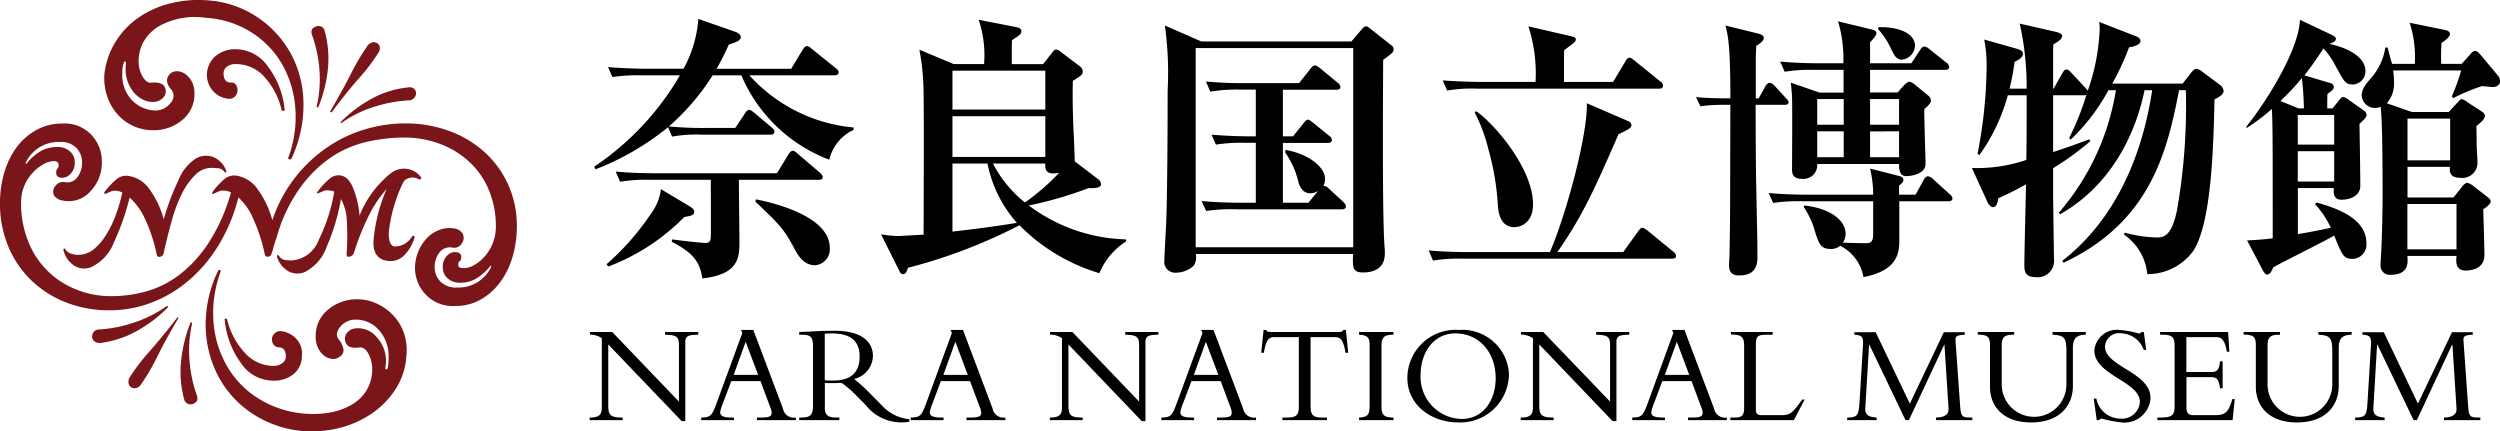
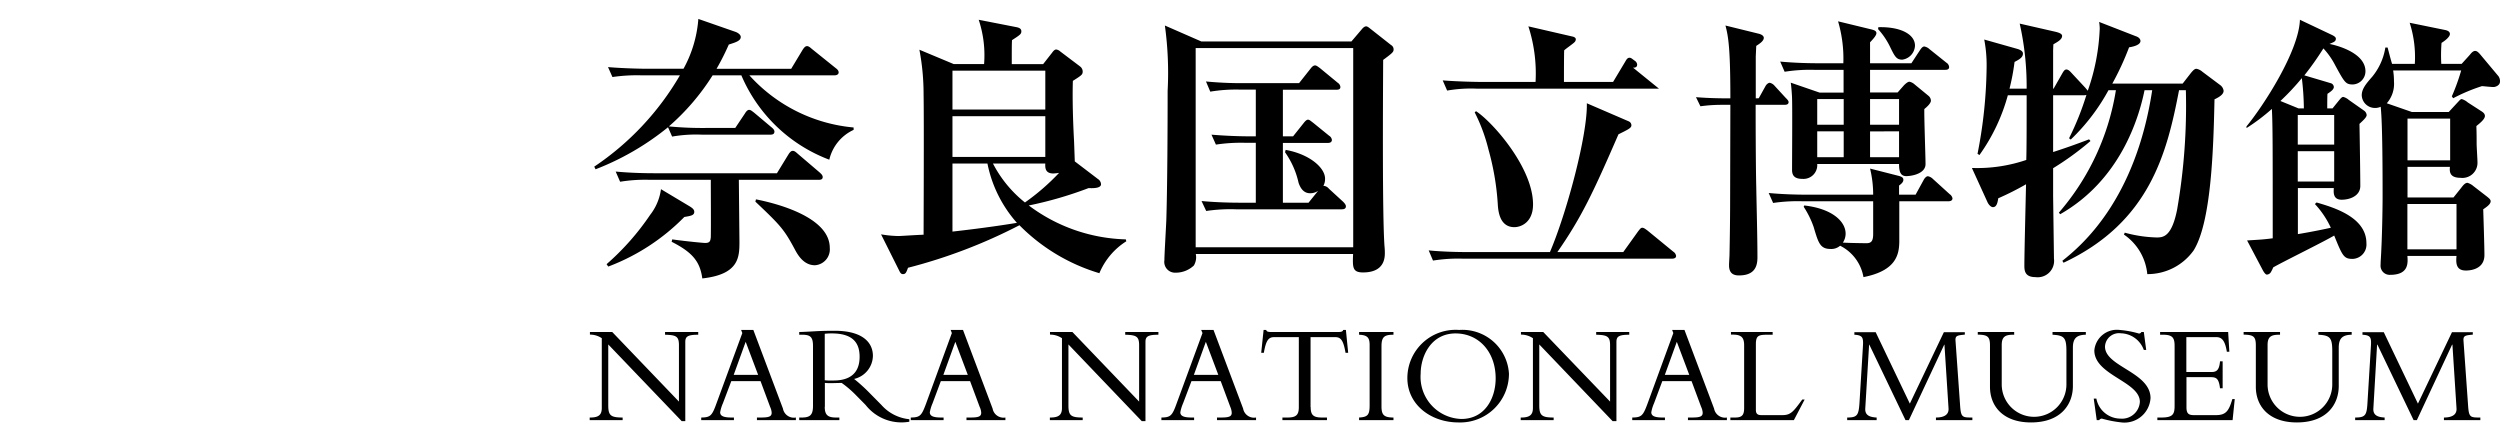
<svg xmlns="http://www.w3.org/2000/svg" width="208.67" height="36" viewBox="0 0 208.67 36">
-   <path d="M28.44 10.26q-.05-.03 0-.08a11.38 11.38 0 012.6-1.95 7.8 7.8 0 013.02-.93.57.57 0 01.49.1.46.46 0 01.18.36.68.68 0 01-.15.41.6.6 0 01-.52.21 11.37 11.37 0 00-2.68.49 9.76 9.76 0 00-2.83 1.36.09.09 0 01-.1.03zm-.84-.9c-.05-.03-.06-.07-.02-.1.69-1.17 1.26-2.21 1.72-3.12a18.88 18.88 0 011.32-2.24.76.76 0 01.44-.36.56.56 0 01.4.05.48.48 0 01.24.33.72.72 0 01-.15.54 16.4 16.4 0 01-1.6 2.09q-.98 1.1-2.22 2.76c-.03.07-.07.08-.13.05zm-1.11-.39c.04.02.07 0 .1-.08a11.36 11.36 0 00.78-3.14 8.76 8.76 0 00-.26-3.14.53.53 0 00-.75-.39c-.36.12-.45.39-.28.8a10.99 10.99 0 01.57 2.66 9.96 9.96 0 01-.21 3.16c0 .07.02.11.05.13zm8.64 5.96a.14.14 0 01-.18.03 1 1 0 00-.93-.05.6.6 0 00-.33.26l-.18.36a12.94 12.94 0 00-1.06 3.84c-.02.8.17 1.2.54 1.2a1.65 1.65 0 001.39-.82c.07-.07.13-.08.18-.05.05.04.06.09.03.16a3.47 3.47 0 01-.88 1.48 1.6 1.6 0 01-1.07.45q-1.5 0-1.47-1.61a13.6 13.6 0 011.1-4.4 9.56 9.56 0 00-1.46 2.17 19.73 19.73 0 00-1.26 3.14.5.5 0 01-.37.33c-.17.04-.25-.01-.25-.17a22.42 22.42 0 00.02-2.79 4.07 4.07 0 00-.49-1.85 17.23 17.23 0 01-1.19 3.98 3.73 3.73 0 01-1.86 2.13 1.58 1.58 0 01-1.34-.08 2.07 2.07 0 01-.93-1.16c-.03-.08-.03-.14 0-.17.04-.04.09-.02.16.06a.64.64 0 00.46.32 3.41 3.41 0 00.57.05 2.6 2.6 0 002.27-1.71 14.4 14.4 0 001.3-4.04 1.7 1.7 0 00-.53-.1.89.89 0 00-.36.05 4.8 4.8 0 01-.36.15q-.15.1-.18.03c-.01-.05.01-.11.08-.18a6.39 6.39 0 011.03-1.08 1.12 1.12 0 01.93-.2c.41.1.75.47 1 1.13a7.73 7.73 0 01.5 2.21 8.52 8.52 0 012.6-3.53 1.77 1.77 0 012.5.28c.06.07.07.13.02.18zM24.56 31.18a1.97 1.97 0 00.64-1.52 1.74 1.74 0 00-.46-1.37 2.05 2.05 0 00-1.19-.64.7.7 0 00-.61.16.73.73 0 00-.24.43.78.78 0 00.1.47.58.58 0 00.44.28q.62 0 .62.77a.68.68 0 01-.28.54 1.23 1.23 0 01-.8.24 3.23 3.23 0 01-2.22-.96 6.28 6.28 0 01-1.6-2.9.12.12 0 00-.15-.08c-.07.01-.08.06-.05.12a7.2 7.2 0 001.37 3.61 3.23 3.23 0 002.6 1.44 2.61 2.61 0 001.83-.59zM17.96 4.7a2.13 2.13 0 00-.69 1.52 2 2 0 00.49 1.35 1.91 1.91 0 001.21.66.7.7 0 00.62-.15.75.75 0 00.23-.46.8.8 0 00-.1-.5.45.45 0 00-.44-.23c-.41 0-.62-.25-.62-.77a.7.7 0 01.26-.54 1.2 1.2 0 01.82-.23 3.17 3.17 0 012.2.93 6.2 6.2 0 011.56 2.88.16.16 0 00.16.1.1.1 0 00.1-.1 7.07 7.07 0 00-1.39-3.6 3.3 3.3 0 00-2.63-1.45 2.53 2.53 0 00-1.78.6zm12.72 27.73a3.45 3.45 0 00.39-1.62 2.82 2.82 0 00-.34-1.32c-.2-.36-.45-.52-.72-.49-.69.1-1.08-.07-1.19-.51a.78.78 0 01.16-.72 1 1 0 01.67-.36 2.02 2.02 0 011.8.74 2.9 2.9 0 01.73 2.45c-.04.14-.02.21.05.23s.12-.04.15-.18a4.14 4.14 0 00.05-.77 3.23 3.23 0 00-.82-2.35 2.53 2.53 0 00-1.86-.85 1.65 1.65 0 00-1.37.62q-.48.62-.07 1.08a1.72 1.72 0 01.36.78.63.63 0 01-.31.61.85.85 0 01-.62.19 1.25 1.25 0 01-.67-.26 1.81 1.81 0 01-.52-.65 2.05 2.05 0 01-.2-.92 2.8 2.8 0 011.05-2.3 3.73 3.73 0 012.4-.85 3.84 3.84 0 011.65.36 4.5 4.5 0 011.37.98 4.05 4.05 0 01.9 1.5 4.36 4.36 0 01.2 1.9 5.74 5.74 0 01-.84 2.66 7.12 7.12 0 01-1.94 2.06 8.3 8.3 0 01-2.73 1.26 9.5 9.5 0 01-3.3.26 9.02 9.02 0 01-4.05-1.44 8.5 8.5 0 01-2.79-3.02 9.27 9.27 0 01-1.1-4.12 10.27 10.27 0 011.03-4.77.12.12 0 01.15-.07c.07.01.09.07.05.18a9.9 9.9 0 00-.57 4.27A8.68 8.68 0 0019 30.65a7.74 7.74 0 002.6 2.63 8.55 8.55 0 003.77 1.24 7.76 7.76 0 002-.06 5.52 5.52 0 001.76-.56 3.48 3.48 0 001.55-1.47zm-14.7-5.53c-.03-.01-.06.01-.1.08a12.1 12.1 0 00-.77 3.2 8.84 8.84 0 00.26 3.14.54.54 0 00.74.39c.36-.13.46-.4.29-.8a11.13 11.13 0 01-.57-2.68 10.12 10.12 0 01.2-3.2c0-.07-.01-.1-.05-.13zm-1.13-.4c.04 0 .04.05 0 .12q-1.03 1.75-1.72 3.14a17.56 17.56 0 01-1.32 2.27.77.77 0 01-.44.36.57.57 0 01-.4-.05.49.49 0 01-.24-.36.75.75 0 01.15-.57 16.65 16.65 0 011.6-2.08q.98-1.11 2.27-2.76c.03-.07.07-.1.1-.08zm-2.9-22.97a3.48 3.48 0 00-.38 1.62 2.5 2.5 0 00.36 1.29q.34.52.7.46 1.03-.1 1.18.52a.75.75 0 01-.18.72 1.1 1.1 0 01-.7.36 1.76 1.76 0 01-.92-.15 2.43 2.43 0 01-.83-.62 2.98 2.98 0 01-.56-1.03 3.07 3.07 0 01-.1-1.4c0-.1-.03-.16-.08-.17-.05-.02-.1.04-.13.18a2.2 2.2 0 00-.1.77 3.04 3.04 0 00.82 2.3 2.81 2.81 0 001.85.84 1.58 1.58 0 001.35-.62.83.83 0 00.1-1.08q-.72-.82-.1-1.39a.84.84 0 01.62-.18 1.24 1.24 0 01.66.26 1.78 1.78 0 01.52.64 2.03 2.03 0 01.2.93 2.76 2.76 0 01-1.02 2.24 3.69 3.69 0 01-2.43.85 3.98 3.98 0 01-1.6-.33 3.94 3.94 0 01-1.34-.96 4.36 4.36 0 01-.87-1.47 4.8 4.8 0 01-.26-1.88 6.45 6.45 0 01.88-2.65 6.81 6.81 0 011.9-2.06A7.93 7.93 0 0114.23.28a9.64 9.64 0 013.24-.24 8.42 8.42 0 014.02 1.4 8.67 8.67 0 012.76 2.99 8.89 8.89 0 011.08 4.1 10.6 10.6 0 01-1 4.71.16.16 0 01-.2.05.1.1 0 01-.06-.15 9.78 9.78 0 00.57-4.25 8.71 8.71 0 00-1.14-3.61 7.71 7.71 0 00-2.55-2.6 7.97 7.97 0 00-3.74-1.19 6.19 6.19 0 00-3.7.57 3.5 3.5 0 00-1.55 1.47zm2.08 22.06c.03.03.01.07-.05.1a11.34 11.34 0 01-2.6 1.96 8.5 8.5 0 01-3.02.98.73.73 0 01-.49-.15.46.46 0 01-.18-.37.64.64 0 01.15-.43.58.58 0 01.47-.18 11.09 11.09 0 002.7-.52 10.24 10.24 0 002.86-1.4c.07-.03.12-.03.16 0zm4.83-11.22c-.03.04-.08.02-.15-.05a.72.72 0 00-.52-.28l-.56-.03a1.9 1.9 0 00-1.34.6 5.55 5.55 0 00-1.11 1.57 12.43 12.43 0 00-.85 2.26q-.36 1.3-.67 2.68a.36.36 0 01-.28.31c-.16.04-.25-.01-.29-.15a13.48 13.48 0 00-1-3.04 5.48 5.48 0 00-1.27-1.75 19.78 19.78 0 01-1.31 3.73 3.74 3.74 0 01-1.93 2.09 1.54 1.54 0 01-1.37-.13 2.08 2.08 0 01-.9-1.26c-.04-.07-.03-.12.02-.16.05-.03.1-.01.13.05a.84.84 0 00.47.36 1.77 1.77 0 00.57.1 2.05 2.05 0 001.28-.43 4.56 4.56 0 001.03-1.16A8.86 8.86 0 009.64 18a13.28 13.28 0 00.57-1.93 1.32 1.32 0 00-.57-.15.86.86 0 00-.36.05 6.6 6.6 0 01-.36.16c-.1.06-.17.07-.2.02-.04-.05-.03-.11.04-.18A6.5 6.5 0 019.8 14.9a1.3 1.3 0 011.03-.2 2.6 2.6 0 011.65 1.1 7.78 7.78 0 011.19 2.5 19.75 19.75 0 011.23-3.27 3.75 3.75 0 011.5-1.83 1.72 1.72 0 011.44-.08 2 2 0 011.03 1.1c.04.08.04.13 0 .16zM37.68 11a8.87 8.87 0 012.96 1.88 8.18 8.18 0 011.86 2.72 8.34 8.34 0 01.64 3.24 8.98 8.98 0 01-.36 2.6 6.7 6.7 0 01-1.03 2.11A5.19 5.19 0 0140.13 25a4.26 4.26 0 01-2.14.54 3.1 3.1 0 01-2.5-1 3.22 3.22 0 01-.85-2.12 3.64 3.64 0 01.28-1.44 3.53 3.53 0 01.75-1.14 2.78 2.78 0 011.06-.67 2.42 2.42 0 011.2-.1.97.97 0 01.65.38.69.69 0 01.1.57.99.99 0 01-.3.49.69.69 0 01-.6.16 1.1 1.1 0 00-1.1.4 2 2 0 00-.4 1.24 1.7 1.7 0 00.47 1.18 1.85 1.85 0 001.44.51 3 3 0 002.79-1.69c.03-.06.03-.1 0-.12-.04-.02-.07 0-.1.07a4.39 4.39 0 01-1.2 1.03 2.64 2.64 0 01-1.28.31 1.5 1.5 0 01-1.03-.36 1.18 1.18 0 01-.41-.93 1.27 1.27 0 01.33-.94.95.95 0 01.65-.33q.56 0 .56.41c0 .18-.04.29-.12.34-.09.05-.13.16-.13.33 0 .18.15.26.46.26a1.8 1.8 0 00.88-.26 3.42 3.42 0 00.87-.72 3.78 3.78 0 00.67-1.1 3.84 3.84 0 00.26-1.43 7.86 7.86 0 00-.52-2.84 6.68 6.68 0 00-1.52-2.35 7.35 7.35 0 00-2.45-1.6 8.43 8.43 0 00-3.24-.6 14.5 14.5 0 00-2.87.32 9.01 9.01 0 00-2.96 1.2 10.45 10.45 0 00-2.7 2.56 13.1 13.1 0 00-2.04 4.27 7.95 7.95 0 00-.26.8 3.25 3.25 0 01-.15.49.35.35 0 01-.26.3.25.25 0 01-.31-.15 14.13 14.13 0 00-.98-3.03 5.18 5.18 0 00-1.23-1.76A14.19 14.19 0 0118 20.85a11.93 11.93 0 01-2.68 2.91 10.54 10.54 0 01-3.04 1.63 9.8 9.8 0 01-3.06.51 9.86 9.86 0 01-3.87-.72 8.82 8.82 0 01-2.89-1.93 8.46 8.46 0 01-1.83-2.83A9.18 9.18 0 010 17a8.97 8.97 0 01.36-2.6 6.68 6.68 0 011.03-2.11 5.12 5.12 0 011.65-1.44 4.4 4.4 0 012.16-.54 3.08 3.08 0 012.45.97 3.22 3.22 0 01.85 2.17 3.44 3.44 0 01-1 2.57 2.38 2.38 0 01-2.24.72 1.06 1.06 0 01-.7-.36.62.62 0 01-.1-.54.94.94 0 01.33-.49.76.76 0 01.62-.15 1.03 1.03 0 001.06-.42 2 2 0 00.38-1.23 1.73 1.73 0 00-.46-1.19 1.78 1.78 0 00-1.4-.51 3.03 3.03 0 00-2.83 1.7.06.06 0 000 .1c.04.04.07.02.1-.05a4.25 4.25 0 011.22-1.03 2.81 2.81 0 011.31-.3 1.5 1.5 0 011.03.35 1.17 1.17 0 01.42.93 1.3 1.3 0 01-.34.95 1 1 0 01-.7.34c-.34 0-.51-.14-.51-.42 0-.17.03-.28.1-.33a.41.41 0 00.1-.34c0-.2-.13-.3-.4-.3a1.82 1.82 0 00-.9.28A3.68 3.68 0 002 15.58 3.8 3.8 0 001.76 17 8.34 8.34 0 002.3 20a7.05 7.05 0 003.91 4.1 7.72 7.72 0 003.12.62 10.77 10.77 0 002.91-.41 8.23 8.23 0 002.79-1.42 10.88 10.88 0 002.42-2.68 15.24 15.24 0 001.83-4.15 1.39 1.39 0 00-.62-.15.89.89 0 00-.36.05l-.36.16c-.24.13-.3.08-.16-.16a6.48 6.48 0 011.03-1.08 1.3 1.3 0 011.03-.2 2.7 2.7 0 011.68 1.13 7.82 7.82 0 011.21 2.57 11.94 11.94 0 014.85-6.26 11.19 11.19 0 013.12-1.39 11.82 11.82 0 013.06-.43 10.54 10.54 0 013.92.7z" fill="#7a1619" />
-   <path class="cls-2" d="M68.02 22.14c-.96 0-1.45-.9-1.68-1.33-.9-1.68-1.2-2-3.29-3.98l.05-.19c1.63.32 6.16 1.45 6.16 4.05a1.33 1.33 0 01-1.24 1.45zm.3-7.13h-6.65l.05 5.13c0 1.29 0 2.76-3.1 3.1-.19-1.42-.83-2.18-2.56-3.06l.05-.2c1.28.18 2.64.3 2.74.3.4 0 .45-.16.48-.49.02-.69 0-4.02 0-4.78h-5.08a12.85 12.85 0 00-2.49.16l-.37-.85c1.08.1 2.19.14 3.27.14h10.19l.96-1.57c.07-.11.2-.3.35-.3.14 0 .23.07.41.23l1.84 1.57c.12.11.26.23.26.39 0 .23-.23.23-.35.23zm-11.2 3.1a17.59 17.59 0 01-6.35 4.14l-.14-.2a21.2 21.2 0 003.64-4.12 4.42 4.42 0 00.9-2.14l2.39 1.43c.23.14.39.27.39.46 0 .3-.3.34-.83.43zm12.1-4.78a12.94 12.94 0 01-7.34-7.04h-2.4a19.07 19.07 0 01-3.65 4.26 29.21 29.21 0 003.17.13h2.37l.81-1.21c.07-.12.2-.3.34-.3s.23.09.42.23l1.45 1.22c.14.11.25.23.25.36 0 .23-.18.26-.34.26h-5.7a11.64 11.64 0 00-2.5.16l-.34-.78a22.33 22.33 0 01-6.05 3.51l-.11-.22a23.25 23.25 0 007.15-7.62H53.6a14.06 14.06 0 00-2.48.14l-.37-.83c1.38.12 3.01.14 3.27.14h3.03a10.15 10.15 0 001.24-4.16l3.1 1.08c.12.04.44.2.44.43 0 .33-.48.46-1 .63a20.09 20.09 0 01-1.02 2.02h6.23l.97-1.61c.1-.14.2-.28.35-.28.11 0 .22.07.4.23l1.99 1.6c.11.08.25.2.25.36 0 .2-.2.25-.37.25h-7.08a13.33 13.33 0 008.7 4.35v.2a3.65 3.65 0 00-2.03 2.49zM87.92 14.48c-.62 0-.7-.39-.67-.83h-4.37a10.08 10.08 0 002.67 3.25 18.65 18.65 0 002.85-2.47 4.3 4.3 0 01-.48.05zm-5.5-.83H79.5v5.68c1.63-.18 3.77-.46 5.38-.73a10.55 10.55 0 01-2.46-4.95zm4.83-3.95H79.5v3.4h7.75V9.7zm0-3.8H79.5v3.24h7.75V5.9zm4.5 16.9a15.7 15.7 0 01-6.66-4 43.9 43.9 0 01-9.3 3.55c-.15.41-.2.53-.43.53-.16 0-.23-.14-.3-.28l-1.52-3.04a9.24 9.24 0 001.45.14c.23 0 1.15-.07 2.1-.11 0-.37.04-9.62 0-11.67a19.77 19.77 0 00-.35-3.77l2.87 1.2h2.53a9.39 9.39 0 00-.45-3.7l3.17.62c.18.04.39.11.39.34 0 .23-.1.3-.78.74-.02.41-.02.57-.02 2h2.62l.76-.97c.11-.16.23-.25.32-.25a.6.6 0 01.34.16l1.68 1.27a.55.55 0 01.2.39c0 .27-.06.32-.82.8-.05 1.57.02 3.61.1 5.04l.06 1.68 1.93 1.47a.55.55 0 01.26.44c0 .34-.67.34-1.04.32a31.87 31.87 0 01-4.99 1.45 14.09 14.09 0 008.1 2.83l.04.16a5.77 5.77 0 00-2.25 2.67zM112 17.47h-8.83a13.68 13.68 0 00-2.49.14l-.39-.83c1.1.1 2.19.14 3.3.14h1.23v-5h-.85a13.93 13.93 0 00-2.48.15l-.37-.83c1.08.09 2.19.14 3.27.14h.43v-3.9h-1.3a13.02 13.02 0 00-2.5.17l-.36-.85a30.97 30.97 0 003.27.14h4.5l.95-1.2c.11-.14.23-.28.39-.28.11 0 .23.1.41.23l1.48 1.22a.47.47 0 01.22.35c0 .23-.22.23-.36.23h-4.44v3.89h.85l.87-1.09c.07-.09.23-.3.37-.3.12 0 .16.05.44.26l1.33 1.08a.47.47 0 01.23.34c0 .23-.2.26-.34.26h-3.75v4.99h2.14l.8-.99a1.18 1.18 0 01-.67.2c-.52 0-.8-.4-.96-.87a7.05 7.05 0 00-1.13-2.55l.05-.2c2 .36 3.29 1.49 3.29 2.4a1.18 1.18 0 01-.14.6.63.63 0 01.46.24l1.2 1.1c.09.1.22.23.22.37 0 .23-.22.25-.34.25zm.94-13.46H99.8v16.63h13.15V4.01zm2.51 1c-.02 3.93-.07 12.99.11 15.52.03.3.03.48.03.57 0 .37 0 1.64-1.82 1.64-.9 0-.87-.44-.83-1.54H99.81a1.34 1.34 0 01-.16.96 2.2 2.2 0 01-1.52.6.9.9 0 01-.94-1.04c0-.48.14-2.8.16-3.35.09-2.9.11-7.85.11-10.79a28.83 28.83 0 00-.23-5.45l3.04 1.33h12.53l.86-1.01c.13-.16.25-.25.37-.25.13 0 .27.14.48.3l1.6 1.26a.41.41 0 01.21.37c0 .2-.07.28-.87.87zM126.4 18.96c-1.2 0-1.34-1.28-1.38-1.86a21.85 21.85 0 00-.78-4.62 14.23 14.23 0 00-1.15-3.1l.11-.1c1.36.88 4.76 4.7 4.76 7.78 0 1.51-1.01 1.9-1.56 1.9zM138.47 7.4h-15.2a11.56 11.56 0 00-2.48.16l-.37-.85c1.4.11 3.01.13 3.26.13h4.49a12.78 12.78 0 00-.6-4.64l3.68.85c.12.02.28.1.28.23a.36.36 0 01-.14.27c-.12.12-.71.53-.83.65-.02.27-.02 2.3-.02 2.64h4.1l1.03-1.72c.09-.16.18-.3.34-.3.14 0 .23.1.44.25l2.16 1.75a.42.42 0 01.2.32c0 .23-.17.26-.34.26zm1.08 14.19H122.1a13.27 13.27 0 00-2.49.16l-.36-.85c1.4.14 3 .14 3.26.14h6.86c1.4-3.27 3.15-9.8 3.08-12.42l3.5 1.51a.36.36 0 01.22.33c0 .22-.25.34-1.08.75-2.09 4.81-3.06 6.9-5.1 9.83h5.5l1.24-1.73c.16-.2.23-.3.34-.3.14 0 .26.1.44.23l2.16 1.77a.5.5 0 01.23.35c0 .2-.2.23-.35.23zM156.78 2.27c1.87-.05 3.06.6 3.06 1.54a1.23 1.23 0 01-1.06 1.17c-.48 0-.62-.25-1-1.03a6.23 6.23 0 00-1.02-1.52l.02-.16zm-.69 8.7v2.15h2.42v-2.16zm0-2.7v2.14h2.42V8.27zm-2.2 4.85v-2.16h-2.21v2.16zm0-2.71V8.27h-2.21v2.14zm5.65-5.13l.74-1.13c.07-.09.18-.27.34-.27a.89.89 0 01.44.23l1.4 1.12a.47.47 0 01.23.37c0 .2-.18.23-.34.23h-6.26v1.89h2.3l.53-.6c.16-.16.33-.3.46-.3a.95.95 0 01.35.16L160.97 8a.55.55 0 01.2.4c0 .23-.36.55-.55.7-.02.72.1 3.94.1 4.6 0 .7-.9.97-1.55 1-.48.02-.66-.26-.66-1.01h-6.83a1.15 1.15 0 01-1.24 1.24c-.63 0-.86-.26-.86-.74 0-.94.03-5.06 0-5.96 0-.2-.06-1.05-.11-1.33l2.41.83h2V5.83h-2.43a13.51 13.51 0 00-2.49.16l-.37-.85c1.09.1 2.19.14 3.27.14h2a11.02 11.02 0 00-.44-3.5l2.76.67c.28.07.44.14.44.32 0 .16-.2.42-.53.76v1.75zm-9.06 11.52a14.09 14.09 0 00-2.48.14l-.37-.83c1.08.1 2.18.14 3.26.14h5.46a9.22 9.22 0 00-.26-2.18l2.35.6c.37.09.43.2.43.34 0 .2-.18.34-.36.48v.76h1.38l.69-1.26c.07-.12.2-.28.34-.28a.81.81 0 01.42.23l1.4 1.27a.55.55 0 01.23.34c0 .2-.18.25-.35.25h-4.09v3.4c-.02 1.07-.28 2.4-2.99 2.93a3.62 3.62 0 00-1.95-2.62 1.11 1.11 0 01-.8.27c-.88 0-1.02-.53-1.41-1.84a7.67 7.67 0 00-.83-1.68l.05-.11c2.37.27 3.45 1.36 3.45 2.35a1.35 1.35 0 01-.23.75c.48.03 1.68.05 1.97.05.42 0 .56-.2.56-.78V16.8zm-3.68-8.6l.55-.99c.07-.14.23-.3.37-.3a.75.75 0 01.41.26l.92 1c.12.12.24.24.24.35 0 .21-.21.23-.35.23h-2.4c0 3.57.03 6.07.05 6.79.03 1.7.1 4.3.1 5.96 0 .87-.35 1.49-1.55 1.49-.66 0-.82-.39-.82-.85 0-.23.04-.71.04-.97.03-1.5.05-3.17.05-4.32l.02-8.1h-.69a12.97 12.97 0 00-1.81.12l-.37-.76c1.2.1 2.41.1 2.87.1 0-4.13-.16-5.14-.41-6.08l2.8.69c.19.05.4.16.4.34 0 .26-.35.49-.63.67l-.04.88v3.5zM184.84 8.3c-.09 4.18-.27 10.23-1.74 12.6a4.72 4.72 0 01-3.87 1.98 4.5 4.5 0 00-1.95-3.3l.07-.16a10.97 10.97 0 002.64.4c.53 0 1.27 0 1.73-2.33a50.55 50.55 0 00.73-9.96h-.57c-1 5.22-2.44 11.02-9.64 14.4l-.1-.16c1.62-1.29 6.1-5.06 7.5-14.24H179c-.48 2.37-2.04 7.5-7.04 10.35l-.11-.13a20.54 20.54 0 004.76-10.22h-.62a16.83 16.83 0 01-3.15 4.12l-.14-.11a23.4 23.4 0 001.45-3.62.56.56 0 01-.2.03h-2.58v4.74c1.24-.4 2.16-.74 3-1.06l.12.14a24.4 24.4 0 01-3.12 2.27v2.33l.07 5.22a1.37 1.37 0 01-1.55 1.54c-.92 0-.92-.6-.92-.99 0-1.06.12-5.8.14-6.76a23.19 23.19 0 01-2.32 1.17c-.05.32-.12.74-.44.74-.2 0-.39-.26-.46-.42l-1.3-2.85a12.72 12.72 0 004.54-.67c.03-.96.03-3.06.03-4.73v-.67h-1.57a15.58 15.58 0 01-2.37 4.99l-.16-.1a39.2 39.2 0 00.76-7.3 11.3 11.3 0 00-.2-2.24l2.83.8c.2.08.4.17.4.37 0 .3-.24.46-.7.7a17.85 17.85 0 01-.42 2.23h1.43a23.9 23.9 0 00-.58-5.43l3.02.69c.27.07.52.16.52.34 0 .3-.39.5-.73.7l-.02.5v3.2h.04l.74-1.3c.09-.15.18-.3.32-.3.16 0 .28.12.41.26l1.2 1.29c.05.07.16.18.18.23a17.5 17.5 0 001-5.2 3.77 3.77 0 00-.05-.55l3.08 1.2c.14.04.37.18.37.39 0 .34-.62.48-.95.53a23.52 23.52 0 01-1.4 3.03h5.87l.7-.9c.17-.2.3-.34.45-.34a1.05 1.05 0 01.5.25l1.47 1.1a.7.7 0 01.3.49c0 .3-.37.53-.76.71zM205.04 17.03h-4.1v3.78h4.1v-3.78zm-.53-7.13h-3.56v3.48h3.56V9.9zm3.68-2.64c-.18.02-.9-.07-1.03-.07a14.6 14.6 0 00-2.4 1.01l-.11-.16a16.85 16.85 0 00.78-2.16h-5.68a5.66 5.66 0 01.07.92 2.46 2.46 0 01-.6 1.82l2.1.73h3.07l.74-.8c.12-.12.23-.28.35-.28a1.38 1.38 0 01.5.28l1.13.73c.11.07.3.19.3.4 0 .25-.35.55-.71.84 0 .23.02.37.02 1.48 0 .23.07 1.33.07 1.54a1.26 1.26 0 01-1.43 1.3c-.94 0-.9-.57-.87-.91h-3.54v2.55h3.84l.64-.8c.16-.21.32-.42.53-.42a1.38 1.38 0 01.5.28l1.1.85c.17.14.33.25.33.41 0 .26-.39.51-.62.67.02.64.1 3.13.1 3.82 0 1.29-1.39 1.29-1.55 1.29-.85 0-.83-.67-.78-1.22h-4.1c.05.62.1 1.58-1.44 1.58a.76.76 0 01-.8-.8l.01-.32c.12-1.8.16-4.46.16-5.38 0-1.64 0-6.15-.16-7.53a1.03 1.03 0 01-.46.1 1.1 1.1 0 01-1.12-1.06c0-.53.37-.97.87-1.54a5.07 5.07 0 001.1-2.44h.19c.11.41.23.9.37 1.36h1.9a9.34 9.34 0 00-.43-3.43l2.94.6c.21.04.42.13.42.34 0 .2-.3.49-.7.74a13.06 13.06 0 00-.02 1.75h1.7l.67-.74c.1-.12.26-.34.46-.34.16 0 .3.16.4.27l1.54 1.84a.71.71 0 01.13.44c0 .3-.3.43-.48.46zm-13.36 5.36h-3.04v2.53h3.04v-2.53zm0-3.02h-3.04v2.47h3.04V9.6zm-2.7-3.08a20.02 20.02 0 01-1.79 1.91l1.52.62h.44a22.95 22.95 0 00-.17-2.53zm4.81 3.82c.02.97.07 4.28.07 5.18 0 .82-.85 1.15-1.56 1.15-.74 0-.67-.65-.65-.97h-3v3.84c.15-.02 1.5-.25 2.75-.53a7.53 7.53 0 00-1.33-1.98l.14-.13c1.4.41 4.16 1.21 4.16 3.4a1.2 1.2 0 01-1.15 1.31c-.74 0-.85-.25-1.54-1.95-.79.48-4.4 2.25-5.09 2.66a2.82 2.82 0 01-.18.37.42.42 0 01-.35.23c-.11 0-.25-.2-.34-.37l-1.31-2.48c1.08-.07 1.29-.07 2.14-.18 0-7.64 0-9.41-.07-10.8a16.18 16.18 0 01-2.12 1.6v-.14c1.4-1.7 4.37-6.26 4.46-8.9l2.7 1.28c.13.07.3.16.3.3 0 .26-.24.3-.53.44.3.05 3 .64 3 2.28a1.1 1.1 0 01-1.05 1.1c-.6 0-.69-.16-1.47-1.59a6.34 6.34 0 00-.99-1.42 24.66 24.66 0 01-1.59 2.25l2.19.65a.35.35 0 01.27.32c0 .2-.23.37-.53.57-.02.21-.02 1.06-.02 1.22h.44l.5-.62c.19-.23.28-.34.4-.34a1.16 1.16 0 01.46.25l1.28.9a.5.5 0 01.21.36c0 .19-.28.44-.6.74zM56.9 35.15l-6.13-6.4v5.07c0 .85.19 1.03 1.2 1.03v.22h-2.75v-.22h.05c.73 0 .96-.25.96-.8v-5.82a1.74 1.74 0 00-.99-.3v-.22h1.86l5.57 5.81v-4.7c0-.73-.21-.86-1.16-.88v-.23h2.77v.23c-.89 0-1.08.15-1.08.61v6.6zM62.24 28.53l-1 2.76h2.04l-1.04-2.76zm-1.2 3.28l-.7 1.85a3.35 3.35 0 00-.23.75c0 .32.3.44.96.44h.19v.22h-2.73v-.22c.76-.01.9-.14 1.27-1.17l2.16-5.88-.1-.26h1.02l2.47 6.56a.93.93 0 001.08.75v.22h-3.25v-.22h.3c.68 0 .93-.07.93-.4a1.3 1.3 0 00-.13-.49l-.8-2.15zM68.84 31.74a5.03 5.03 0 00.74.02c1.3 0 2.17-.56 2.17-1.98 0-1.1-.5-1.95-2.32-1.95a4.7 4.7 0 00-.59.03v3.88zm0 2.22c0 .71.29.89.95.89h.27v.22h-3.35v-.22h.2c.7 0 .95-.2.95-.98v-4.98c0-.74-.2-.95-.89-.95h-.26v-.23c.29 0 1-.04 1.5-.07.48-.02.71-.03 1.48-.03 2.2 0 3.17.9 3.17 2.1a2.02 2.02 0 01-1.57 1.92 14.05 14.05 0 011.35 1.23l.93.94a3.56 3.56 0 002.33 1.19v.21a3.8 3.8 0 01-3.65-1.4l-.78-.79a8.83 8.83 0 00-1.22-1.05l-.8.02c-.26 0-.42 0-.6-.02v2zM79.74 28.53l-1 2.76h2.04l-1.04-2.76zm-1.21 3.28l-.69 1.85a3.38 3.38 0 00-.23.75c0 .32.3.44.95.44h.2v.22h-2.74v-.22c.77-.01.9-.14 1.28-1.17l2.15-5.88-.1-.26h1.03l2.47 6.56a.93.93 0 001.07.75v.22h-3.25v-.22h.3c.68 0 .93-.07.93-.4a1.28 1.28 0 00-.13-.49l-.8-2.15zM95.3 35.15l-6.12-6.4v5.07c0 .85.18 1.03 1.19 1.03v.22h-2.74v-.22h.04c.74 0 .97-.25.97-.8v-5.82a1.75 1.75 0 00-1-.3v-.22h1.87l5.57 5.81v-4.7c0-.73-.22-.86-1.16-.88v-.23h2.77v.23c-.89 0-1.08.15-1.08.61v6.6zM100.65 28.53l-1 2.76h2.04l-1.04-2.76zm-1.2 3.28l-.7 1.85a3.36 3.36 0 00-.23.75c0 .32.3.44.96.44h.19v.22h-2.73v-.22c.76-.01.9-.14 1.27-1.17l2.16-5.88-.11-.26h1.03l2.47 6.56a.93.93 0 001.08.75v.22h-3.26v-.22h.31c.67 0 .92-.07.92-.4a1.36 1.36 0 00-.12-.49l-.8-2.15zM109.4 33.98c0 .64.2.87.93.87h.43v.22h-3.72v-.22h.43c.73 0 .94-.23.94-.87v-5.84h-2.06c-.47 0-.68.27-.86 1.31h-.22l.2-1.91h.22a.17.17 0 00.13.14.78.78 0 00.23.03h5.7c.16 0 .34-.03.36-.17h.23l.19 1.91h-.22c-.18-1.04-.39-1.31-.86-1.31h-2.06v5.84zM116.31 35.07h-2.87v-.22c.73-.04.88-.23.88-1.02v-5.04c0-.64-.22-.82-.88-.85v-.23h2.87v.23c-.74 0-1 .16-1 .96v5.01c0 .7.18.94 1 .94v.22zM121.5 27.83c-2.09 0-2.92 1.94-2.92 3.36a3.51 3.51 0 003.4 3.78c1.94 0 2.86-1.7 2.86-3.39 0-2.2-1.4-3.75-3.35-3.75zm.24 7.43c-2.32 0-4.27-1.49-4.27-3.7a4.03 4.03 0 014.33-4.02 3.89 3.89 0 014.15 3.65 4.07 4.07 0 01-4.21 4.07zM134.6 35.15l-6.12-6.4v5.07c0 .85.2 1.03 1.2 1.03v.22h-2.75v-.22h.05c.73 0 .97-.25.97-.8v-5.82a1.74 1.74 0 00-1-.3v-.22h1.86l5.58 5.81v-4.7c0-.73-.22-.86-1.16-.88v-.23h2.76v.23c-.88 0-1.07.15-1.07.61v6.6zM139.96 28.53l-1 2.76H141l-1.04-2.76zm-1.21 3.28l-.69 1.85a3.27 3.27 0 00-.23.75c0 .32.3.44.96.44h.18v.22h-2.73v-.22c.77-.01.9-.14 1.28-1.17l2.15-5.88-.1-.26h1.03l2.47 6.56a.93.93 0 001.07.75v.22h-3.25v-.22h.3c.68 0 .93-.07.93-.4a1.32 1.32 0 00-.13-.49l-.8-2.15zM149.73 35.07h-5.3v-.22h.4c.54 0 .75-.18.75-.78v-5.24c0-.63-.2-.9-.94-.9h-.16v-.22h3.48v.23h-.43c-.77 0-.97.08-.97.81v5.46c0 .32.13.44.47.44h1.74c.7 0 .91-.28 1.66-1.3h.2l-.9 1.72zM159.05 35.07l-3.02-6.3h-.02l-.32 5.32c-.04.6.41.73.95.76v.22h-2.46v-.22c.86 0 .96-.2 1.03-1.27l.28-4.6c.05-.78.02-1-.71-1.04v-.21h1.78l2.85 5.96 2.84-5.96H164v.2c-.58.06-.8.07-.78.47l.38 5.36c.07 1.09.17 1.09 1.03 1.09v.22h-3.04v-.22c.56 0 1.1-.16 1.05-.78l-.34-5.3h-.02l-2.95 6.3zM174.1 27.71v.23c-.8.01-1.08.33-1.08 1.09v3.2c0 1.46-.94 3.03-3.5 3.03-2.26 0-3.42-1.29-3.42-2.98v-3.45c0-.76-.22-.88-1.02-.9v-.22h3.04v.23h-.1c-.66 0-.94.18-.94.86v3.3a2.7 2.7 0 005.4-.02v-2.76c0-1.13-.18-1.33-1.16-1.38v-.23zM174.98 33.27a2.05 2.05 0 002 1.67 1.49 1.49 0 001.63-1.4c0-1.7-3.8-2.22-3.8-4.29a1.89 1.89 0 012.11-1.71 8.02 8.02 0 011.61.3.23.23 0 00.21-.13h.2l.2 1.5h-.2a2.09 2.09 0 00-1.91-1.39 1.17 1.17 0 00-1.33 1.11c0 1.68 3.8 2.13 3.8 4.3a2.18 2.18 0 01-2.41 2.03 9.65 9.65 0 01-1.65-.32.28.28 0 00-.23.13h-.2l-.25-1.8zM185.52 32.41h-.22c-.1-.84-.32-.93-.8-.93h-2V34c0 .54.2.65.63.65h1.82c.83 0 1.08-.32 1.38-1.34h.2l-.18 1.76h-6.28v-.22h.33c.95 0 1.11-.26 1.11-.97v-5c0-.66-.15-.94-.95-.94h-.26v-.23h5.68l.1 1.65h-.21c-.16-1-.46-1.22-.88-1.22h-2.5v2.91h2.12c.43 0 .63-.2.69-.89h.22v2.25zM196.29 27.71v.23c-.8.01-1.08.33-1.08 1.09v3.2c0 1.46-.94 3.03-3.5 3.03-2.26 0-3.42-1.29-3.42-2.98v-3.45c0-.76-.21-.88-1.02-.9v-.22h3.04v.23h-.1c-.66 0-.94.18-.94.86v3.3a2.7 2.7 0 005.4-.02v-2.76c0-1.13-.18-1.33-1.16-1.38v-.23zM201.46 35.07l-3.02-6.3h-.03l-.31 5.32c-.04.6.41.73.94.76v.22h-2.46v-.22c.87 0 .97-.2 1.03-1.27l.28-4.6c.05-.78.03-1-.7-1.04v-.21h1.78l2.85 5.96 2.84-5.96h1.74v.2c-.58.06-.8.07-.78.47l.38 5.36c.07 1.09.16 1.09 1.03 1.09v.22h-3.04v-.22c.55 0 1.1-.16 1.05-.78l-.34-5.3h-.03l-2.94 6.3z" />
+   <path class="cls-2" d="M68.02 22.14c-.96 0-1.45-.9-1.68-1.33-.9-1.68-1.2-2-3.29-3.98l.05-.19c1.63.32 6.16 1.45 6.16 4.05a1.33 1.33 0 01-1.24 1.45zm.3-7.13h-6.65l.05 5.13c0 1.29 0 2.76-3.1 3.1-.19-1.42-.83-2.18-2.56-3.06l.05-.2c1.28.18 2.64.3 2.74.3.4 0 .45-.16.48-.49.02-.69 0-4.02 0-4.78h-5.08a12.85 12.85 0 00-2.49.16l-.37-.85c1.08.1 2.19.14 3.27.14h10.19l.96-1.57c.07-.11.2-.3.35-.3.14 0 .23.07.41.23l1.84 1.57c.12.11.26.23.26.39 0 .23-.23.23-.35.23zm-11.2 3.1a17.59 17.59 0 01-6.35 4.14l-.14-.2a21.2 21.2 0 003.64-4.12 4.42 4.42 0 00.9-2.14l2.39 1.43c.23.14.39.27.39.46 0 .3-.3.34-.83.43zm12.1-4.78a12.94 12.94 0 01-7.34-7.04h-2.4a19.07 19.07 0 01-3.65 4.26 29.21 29.21 0 003.17.13h2.37l.81-1.21c.07-.12.2-.3.34-.3s.23.09.42.23l1.45 1.22c.14.11.25.23.25.36 0 .23-.18.26-.34.26h-5.7a11.64 11.64 0 00-2.5.16l-.34-.78a22.33 22.33 0 01-6.05 3.51l-.11-.22a23.25 23.25 0 007.15-7.62H53.6a14.06 14.06 0 00-2.48.14l-.37-.83c1.38.12 3.01.14 3.27.14h3.03a10.15 10.15 0 001.24-4.16l3.1 1.08c.12.04.44.2.44.43 0 .33-.48.46-1 .63a20.09 20.09 0 01-1.02 2.02h6.23l.97-1.61c.1-.14.2-.28.35-.28.11 0 .22.07.4.23l1.99 1.6c.11.08.25.2.25.36 0 .2-.2.25-.37.25h-7.08a13.33 13.33 0 008.7 4.35v.2a3.65 3.65 0 00-2.03 2.49zM87.92 14.48c-.62 0-.7-.39-.67-.83h-4.37a10.08 10.08 0 002.67 3.25 18.65 18.65 0 002.85-2.47 4.3 4.3 0 01-.48.05zm-5.5-.83H79.5v5.68c1.63-.18 3.77-.46 5.38-.73a10.55 10.55 0 01-2.46-4.95zm4.83-3.95H79.5v3.4h7.75V9.7zm0-3.8H79.5v3.24h7.75V5.9zm4.5 16.9a15.7 15.7 0 01-6.66-4 43.9 43.9 0 01-9.3 3.55c-.15.41-.2.53-.43.53-.16 0-.23-.14-.3-.28l-1.52-3.04a9.24 9.24 0 001.45.14c.23 0 1.15-.07 2.1-.11 0-.37.04-9.62 0-11.67a19.77 19.77 0 00-.35-3.77l2.87 1.2h2.53a9.39 9.39 0 00-.45-3.7l3.17.62c.18.04.39.11.39.34 0 .23-.1.3-.78.74-.02.41-.02.57-.02 2h2.62l.76-.97c.11-.16.23-.25.32-.25a.6.6 0 01.34.16l1.68 1.27a.55.55 0 01.2.39c0 .27-.06.32-.82.8-.05 1.57.02 3.61.1 5.04l.06 1.68 1.93 1.47a.55.55 0 01.26.44c0 .34-.67.34-1.04.32a31.87 31.87 0 01-4.99 1.45 14.09 14.09 0 008.1 2.83l.04.16a5.77 5.77 0 00-2.25 2.67zM112 17.47h-8.83a13.68 13.68 0 00-2.49.14l-.39-.83c1.1.1 2.19.14 3.3.14h1.23v-5h-.85a13.93 13.93 0 00-2.48.15l-.37-.83c1.08.09 2.19.14 3.27.14h.43v-3.9h-1.3a13.02 13.02 0 00-2.5.17l-.36-.85a30.97 30.97 0 003.27.14h4.5l.95-1.2c.11-.14.23-.28.39-.28.11 0 .23.1.41.23l1.48 1.22a.47.47 0 01.22.35c0 .23-.22.23-.36.23h-4.44v3.89h.85l.87-1.09c.07-.09.23-.3.37-.3.12 0 .16.05.44.26l1.33 1.08a.47.47 0 01.23.34c0 .23-.2.26-.34.26h-3.75v4.99h2.14l.8-.99a1.18 1.18 0 01-.67.2c-.52 0-.8-.4-.96-.87a7.05 7.05 0 00-1.13-2.55l.05-.2c2 .36 3.29 1.49 3.29 2.4a1.18 1.18 0 01-.14.6.63.63 0 01.46.24l1.2 1.1c.09.1.22.23.22.37 0 .23-.22.25-.34.25zm.94-13.46H99.8v16.63h13.15V4.01zm2.51 1c-.02 3.93-.07 12.99.11 15.52.03.3.03.48.03.57 0 .37 0 1.64-1.82 1.64-.9 0-.87-.44-.83-1.54H99.81a1.34 1.34 0 01-.16.96 2.2 2.2 0 01-1.52.6.9.9 0 01-.94-1.04c0-.48.14-2.8.16-3.35.09-2.9.11-7.85.11-10.79a28.83 28.83 0 00-.23-5.45l3.04 1.33h12.53l.86-1.01c.13-.16.25-.25.37-.25.13 0 .27.14.48.3l1.6 1.26a.41.41 0 01.21.37c0 .2-.07.28-.87.87zM126.4 18.96c-1.2 0-1.34-1.28-1.38-1.86a21.85 21.85 0 00-.78-4.62 14.23 14.23 0 00-1.15-3.1l.11-.1c1.36.88 4.76 4.7 4.76 7.78 0 1.51-1.01 1.9-1.56 1.9zM138.47 7.4h-15.2a11.56 11.56 0 00-2.48.16l-.37-.85c1.4.11 3.01.13 3.26.13h4.49a12.78 12.78 0 00-.6-4.64l3.68.85c.12.02.28.1.28.23a.36.36 0 01-.14.27c-.12.12-.71.53-.83.65-.02.27-.02 2.3-.02 2.64h4.1l1.03-1.72c.09-.16.18-.3.34-.3.14 0 .23.1.44.25a.42.42 0 01.2.32c0 .23-.17.26-.34.26zm1.08 14.19H122.1a13.27 13.27 0 00-2.49.16l-.36-.85c1.4.14 3 .14 3.26.14h6.86c1.4-3.27 3.15-9.8 3.08-12.42l3.5 1.51a.36.36 0 01.22.33c0 .22-.25.34-1.08.75-2.09 4.81-3.06 6.9-5.1 9.83h5.5l1.24-1.73c.16-.2.23-.3.34-.3.14 0 .26.1.44.23l2.16 1.77a.5.5 0 01.23.35c0 .2-.2.23-.35.23zM156.78 2.27c1.87-.05 3.06.6 3.06 1.54a1.23 1.23 0 01-1.06 1.17c-.48 0-.62-.25-1-1.03a6.23 6.23 0 00-1.02-1.52l.02-.16zm-.69 8.7v2.15h2.42v-2.16zm0-2.7v2.14h2.42V8.27zm-2.2 4.85v-2.16h-2.21v2.16zm0-2.71V8.27h-2.21v2.14zm5.65-5.13l.74-1.13c.07-.09.18-.27.34-.27a.89.89 0 01.44.23l1.4 1.12a.47.47 0 01.23.37c0 .2-.18.23-.34.23h-6.26v1.89h2.3l.53-.6c.16-.16.33-.3.46-.3a.95.95 0 01.35.16L160.97 8a.55.55 0 01.2.4c0 .23-.36.55-.55.7-.02.72.1 3.94.1 4.6 0 .7-.9.97-1.55 1-.48.02-.66-.26-.66-1.01h-6.83a1.15 1.15 0 01-1.24 1.24c-.63 0-.86-.26-.86-.74 0-.94.03-5.06 0-5.96 0-.2-.06-1.05-.11-1.33l2.41.83h2V5.83h-2.43a13.51 13.51 0 00-2.49.16l-.37-.85c1.09.1 2.19.14 3.27.14h2a11.02 11.02 0 00-.44-3.5l2.76.67c.28.07.44.14.44.32 0 .16-.2.42-.53.76v1.75zm-9.06 11.52a14.09 14.09 0 00-2.48.14l-.37-.83c1.08.1 2.18.14 3.26.14h5.46a9.22 9.22 0 00-.26-2.18l2.35.6c.37.09.43.2.43.34 0 .2-.18.34-.36.48v.76h1.38l.69-1.26c.07-.12.2-.28.34-.28a.81.81 0 01.42.23l1.4 1.27a.55.55 0 01.23.34c0 .2-.18.25-.35.25h-4.09v3.4c-.02 1.07-.28 2.4-2.99 2.93a3.62 3.62 0 00-1.95-2.62 1.11 1.11 0 01-.8.27c-.88 0-1.02-.53-1.41-1.84a7.67 7.67 0 00-.83-1.68l.05-.11c2.37.27 3.45 1.36 3.45 2.35a1.35 1.35 0 01-.23.75c.48.03 1.68.05 1.97.05.42 0 .56-.2.56-.78V16.8zm-3.68-8.6l.55-.99c.07-.14.23-.3.37-.3a.75.75 0 01.41.26l.92 1c.12.12.24.24.24.35 0 .21-.21.23-.35.23h-2.4c0 3.57.03 6.07.05 6.79.03 1.7.1 4.3.1 5.96 0 .87-.35 1.49-1.55 1.49-.66 0-.82-.39-.82-.85 0-.23.04-.71.04-.97.03-1.5.05-3.17.05-4.32l.02-8.1h-.69a12.97 12.97 0 00-1.81.12l-.37-.76c1.2.1 2.41.1 2.87.1 0-4.13-.16-5.14-.41-6.08l2.8.69c.19.05.4.16.4.34 0 .26-.35.49-.63.67l-.04.88v3.5zM184.84 8.3c-.09 4.18-.27 10.23-1.74 12.6a4.72 4.72 0 01-3.87 1.98 4.5 4.5 0 00-1.95-3.3l.07-.16a10.97 10.97 0 002.64.4c.53 0 1.27 0 1.73-2.33a50.55 50.55 0 00.73-9.96h-.57c-1 5.22-2.44 11.02-9.64 14.4l-.1-.16c1.62-1.29 6.1-5.06 7.5-14.24H179c-.48 2.37-2.04 7.5-7.04 10.35l-.11-.13a20.54 20.54 0 004.76-10.22h-.62a16.83 16.83 0 01-3.15 4.12l-.14-.11a23.4 23.4 0 001.45-3.62.56.56 0 01-.2.03h-2.58v4.74c1.24-.4 2.16-.74 3-1.06l.12.14a24.4 24.4 0 01-3.12 2.27v2.33l.07 5.22a1.37 1.37 0 01-1.55 1.54c-.92 0-.92-.6-.92-.99 0-1.06.12-5.8.14-6.76a23.19 23.19 0 01-2.32 1.17c-.05.32-.12.74-.44.74-.2 0-.39-.26-.46-.42l-1.3-2.85a12.72 12.72 0 004.54-.67c.03-.96.03-3.06.03-4.73v-.67h-1.57a15.58 15.58 0 01-2.37 4.99l-.16-.1a39.2 39.2 0 00.76-7.3 11.3 11.3 0 00-.2-2.24l2.83.8c.2.08.4.17.4.37 0 .3-.24.46-.7.7a17.85 17.85 0 01-.42 2.23h1.43a23.9 23.9 0 00-.58-5.43l3.02.69c.27.07.52.16.52.34 0 .3-.39.5-.73.7l-.02.5v3.2h.04l.74-1.3c.09-.15.18-.3.32-.3.16 0 .28.12.41.26l1.2 1.29c.05.07.16.18.18.23a17.5 17.5 0 001-5.2 3.77 3.77 0 00-.05-.55l3.08 1.2c.14.04.37.18.37.39 0 .34-.62.48-.95.53a23.52 23.52 0 01-1.4 3.03h5.87l.7-.9c.17-.2.3-.34.45-.34a1.05 1.05 0 01.5.25l1.47 1.1a.7.7 0 01.3.49c0 .3-.37.53-.76.71zM205.04 17.03h-4.1v3.78h4.1v-3.78zm-.53-7.13h-3.56v3.48h3.56V9.9zm3.68-2.64c-.18.02-.9-.07-1.03-.07a14.6 14.6 0 00-2.4 1.01l-.11-.16a16.85 16.85 0 00.78-2.16h-5.68a5.66 5.66 0 01.07.92 2.46 2.46 0 01-.6 1.82l2.1.73h3.07l.74-.8c.12-.12.23-.28.35-.28a1.38 1.38 0 01.5.28l1.13.73c.11.07.3.19.3.4 0 .25-.35.55-.71.84 0 .23.02.37.02 1.48 0 .23.07 1.33.07 1.54a1.26 1.26 0 01-1.43 1.3c-.94 0-.9-.57-.87-.91h-3.54v2.55h3.84l.64-.8c.16-.21.32-.42.53-.42a1.38 1.38 0 01.5.28l1.1.85c.17.14.33.25.33.41 0 .26-.39.51-.62.67.02.64.1 3.13.1 3.82 0 1.29-1.39 1.29-1.55 1.29-.85 0-.83-.67-.78-1.22h-4.1c.05.62.1 1.58-1.44 1.58a.76.76 0 01-.8-.8l.01-.32c.12-1.8.16-4.46.16-5.38 0-1.64 0-6.15-.16-7.53a1.03 1.03 0 01-.46.1 1.1 1.1 0 01-1.12-1.06c0-.53.37-.97.87-1.54a5.07 5.07 0 001.1-2.44h.19c.11.41.23.9.37 1.36h1.9a9.34 9.34 0 00-.43-3.43l2.94.6c.21.04.42.13.42.34 0 .2-.3.49-.7.74a13.06 13.06 0 00-.02 1.75h1.7l.67-.74c.1-.12.26-.34.46-.34.16 0 .3.16.4.27l1.54 1.84a.71.71 0 01.13.44c0 .3-.3.43-.48.46zm-13.36 5.36h-3.04v2.53h3.04v-2.53zm0-3.02h-3.04v2.47h3.04V9.6zm-2.7-3.08a20.02 20.02 0 01-1.79 1.91l1.52.62h.44a22.95 22.95 0 00-.17-2.53zm4.81 3.82c.02.97.07 4.28.07 5.18 0 .82-.85 1.15-1.56 1.15-.74 0-.67-.65-.65-.97h-3v3.84c.15-.02 1.5-.25 2.75-.53a7.53 7.53 0 00-1.33-1.98l.14-.13c1.4.41 4.16 1.21 4.16 3.4a1.2 1.2 0 01-1.15 1.31c-.74 0-.85-.25-1.54-1.95-.79.48-4.4 2.25-5.09 2.66a2.82 2.82 0 01-.18.37.42.42 0 01-.35.23c-.11 0-.25-.2-.34-.37l-1.31-2.48c1.08-.07 1.29-.07 2.14-.18 0-7.64 0-9.41-.07-10.8a16.18 16.18 0 01-2.12 1.6v-.14c1.4-1.7 4.37-6.26 4.46-8.9l2.7 1.28c.13.07.3.16.3.3 0 .26-.24.3-.53.44.3.05 3 .64 3 2.28a1.1 1.1 0 01-1.05 1.1c-.6 0-.69-.16-1.47-1.59a6.34 6.34 0 00-.99-1.42 24.66 24.66 0 01-1.59 2.25l2.19.65a.35.35 0 01.27.32c0 .2-.23.37-.53.57-.02.21-.02 1.06-.02 1.22h.44l.5-.62c.19-.23.28-.34.4-.34a1.16 1.16 0 01.46.25l1.28.9a.5.5 0 01.21.36c0 .19-.28.44-.6.74zM56.9 35.15l-6.13-6.4v5.07c0 .85.19 1.03 1.2 1.03v.22h-2.75v-.22h.05c.73 0 .96-.25.96-.8v-5.82a1.74 1.74 0 00-.99-.3v-.22h1.86l5.57 5.81v-4.7c0-.73-.21-.86-1.16-.88v-.23h2.77v.23c-.89 0-1.08.15-1.08.61v6.6zM62.24 28.53l-1 2.76h2.04l-1.04-2.76zm-1.2 3.28l-.7 1.85a3.35 3.35 0 00-.23.75c0 .32.3.44.96.44h.19v.22h-2.73v-.22c.76-.01.9-.14 1.27-1.17l2.16-5.88-.1-.26h1.02l2.47 6.56a.93.93 0 001.08.75v.22h-3.25v-.22h.3c.68 0 .93-.07.93-.4a1.3 1.3 0 00-.13-.49l-.8-2.15zM68.84 31.74a5.03 5.03 0 00.74.02c1.3 0 2.17-.56 2.17-1.98 0-1.1-.5-1.95-2.32-1.95a4.7 4.7 0 00-.59.03v3.88zm0 2.22c0 .71.29.89.95.89h.27v.22h-3.35v-.22h.2c.7 0 .95-.2.95-.98v-4.98c0-.74-.2-.95-.89-.95h-.26v-.23c.29 0 1-.04 1.5-.07.48-.02.71-.03 1.48-.03 2.2 0 3.17.9 3.17 2.1a2.02 2.02 0 01-1.57 1.92 14.05 14.05 0 011.35 1.23l.93.94a3.56 3.56 0 002.33 1.19v.21a3.8 3.8 0 01-3.65-1.4l-.78-.79a8.83 8.83 0 00-1.22-1.05l-.8.02c-.26 0-.42 0-.6-.02v2zM79.74 28.53l-1 2.76h2.04l-1.04-2.76zm-1.21 3.28l-.69 1.85a3.38 3.38 0 00-.23.75c0 .32.3.44.95.44h.2v.22h-2.74v-.22c.77-.01.9-.14 1.28-1.17l2.15-5.88-.1-.26h1.03l2.47 6.56a.93.93 0 001.07.75v.22h-3.25v-.22h.3c.68 0 .93-.07.93-.4a1.28 1.28 0 00-.13-.49l-.8-2.15zM95.3 35.15l-6.12-6.4v5.07c0 .85.18 1.03 1.19 1.03v.22h-2.74v-.22h.04c.74 0 .97-.25.97-.8v-5.82a1.75 1.75 0 00-1-.3v-.22h1.87l5.57 5.81v-4.7c0-.73-.22-.86-1.16-.88v-.23h2.77v.23c-.89 0-1.08.15-1.08.61v6.6zM100.65 28.53l-1 2.76h2.04l-1.04-2.76zm-1.2 3.28l-.7 1.85a3.36 3.36 0 00-.23.75c0 .32.3.44.96.44h.19v.22h-2.73v-.22c.76-.01.9-.14 1.27-1.17l2.16-5.88-.11-.26h1.03l2.47 6.56a.93.93 0 001.08.75v.22h-3.26v-.22h.31c.67 0 .92-.07.92-.4a1.36 1.36 0 00-.12-.49l-.8-2.15zM109.4 33.98c0 .64.2.87.93.87h.43v.22h-3.72v-.22h.43c.73 0 .94-.23.94-.87v-5.84h-2.06c-.47 0-.68.27-.86 1.31h-.22l.2-1.91h.22a.17.17 0 00.13.14.78.78 0 00.23.03h5.7c.16 0 .34-.03.36-.17h.23l.19 1.91h-.22c-.18-1.04-.39-1.31-.86-1.31h-2.06v5.84zM116.31 35.07h-2.87v-.22c.73-.04.88-.23.88-1.02v-5.04c0-.64-.22-.82-.88-.85v-.23h2.87v.23c-.74 0-1 .16-1 .96v5.01c0 .7.18.94 1 .94v.22zM121.5 27.83c-2.09 0-2.92 1.94-2.92 3.36a3.51 3.51 0 003.4 3.78c1.94 0 2.86-1.7 2.86-3.39 0-2.2-1.4-3.75-3.35-3.75zm.24 7.43c-2.32 0-4.27-1.49-4.27-3.7a4.03 4.03 0 014.33-4.02 3.89 3.89 0 014.15 3.65 4.07 4.07 0 01-4.21 4.07zM134.6 35.15l-6.12-6.4v5.07c0 .85.2 1.03 1.2 1.03v.22h-2.75v-.22h.05c.73 0 .97-.25.97-.8v-5.82a1.74 1.74 0 00-1-.3v-.22h1.86l5.58 5.81v-4.7c0-.73-.22-.86-1.16-.88v-.23h2.76v.23c-.88 0-1.07.15-1.07.61v6.6zM139.96 28.53l-1 2.76H141l-1.04-2.76zm-1.21 3.28l-.69 1.85a3.27 3.27 0 00-.23.75c0 .32.3.44.96.44h.18v.22h-2.73v-.22c.77-.01.9-.14 1.28-1.17l2.15-5.88-.1-.26h1.03l2.47 6.56a.93.93 0 001.07.75v.22h-3.25v-.22h.3c.68 0 .93-.07.93-.4a1.32 1.32 0 00-.13-.49l-.8-2.15zM149.73 35.07h-5.3v-.22h.4c.54 0 .75-.18.75-.78v-5.24c0-.63-.2-.9-.94-.9h-.16v-.22h3.48v.23h-.43c-.77 0-.97.08-.97.81v5.46c0 .32.13.44.47.44h1.74c.7 0 .91-.28 1.66-1.3h.2l-.9 1.72zM159.05 35.07l-3.02-6.3h-.02l-.32 5.32c-.04.6.41.73.95.76v.22h-2.46v-.22c.86 0 .96-.2 1.03-1.27l.28-4.6c.05-.78.02-1-.71-1.04v-.21h1.78l2.85 5.96 2.84-5.96H164v.2c-.58.06-.8.07-.78.47l.38 5.36c.07 1.09.17 1.09 1.03 1.09v.22h-3.04v-.22c.56 0 1.1-.16 1.05-.78l-.34-5.3h-.02l-2.95 6.3zM174.1 27.71v.23c-.8.01-1.08.33-1.08 1.09v3.2c0 1.46-.94 3.03-3.5 3.03-2.26 0-3.42-1.29-3.42-2.98v-3.45c0-.76-.22-.88-1.02-.9v-.22h3.04v.23h-.1c-.66 0-.94.18-.94.86v3.3a2.7 2.7 0 005.4-.02v-2.76c0-1.13-.18-1.33-1.16-1.38v-.23zM174.98 33.27a2.05 2.05 0 002 1.67 1.49 1.49 0 001.63-1.4c0-1.7-3.8-2.22-3.8-4.29a1.89 1.89 0 012.11-1.71 8.02 8.02 0 011.61.3.23.23 0 00.21-.13h.2l.2 1.5h-.2a2.09 2.09 0 00-1.91-1.39 1.17 1.17 0 00-1.33 1.11c0 1.68 3.8 2.13 3.8 4.3a2.18 2.18 0 01-2.41 2.03 9.65 9.65 0 01-1.65-.32.28.28 0 00-.23.13h-.2l-.25-1.8zM185.52 32.41h-.22c-.1-.84-.32-.93-.8-.93h-2V34c0 .54.2.65.63.65h1.82c.83 0 1.08-.32 1.38-1.34h.2l-.18 1.76h-6.28v-.22h.33c.95 0 1.11-.26 1.11-.97v-5c0-.66-.15-.94-.95-.94h-.26v-.23h5.68l.1 1.65h-.21c-.16-1-.46-1.22-.88-1.22h-2.5v2.91h2.12c.43 0 .63-.2.69-.89h.22v2.25zM196.29 27.71v.23c-.8.01-1.08.33-1.08 1.09v3.2c0 1.46-.94 3.03-3.5 3.03-2.26 0-3.42-1.29-3.42-2.98v-3.45c0-.76-.21-.88-1.02-.9v-.22h3.04v.23h-.1c-.66 0-.94.18-.94.86v3.3a2.7 2.7 0 005.4-.02v-2.76c0-1.13-.18-1.33-1.16-1.38v-.23zM201.46 35.07l-3.02-6.3h-.03l-.31 5.32c-.04.6.41.73.94.76v.22h-2.46v-.22c.87 0 .97-.2 1.03-1.27l.28-4.6c.05-.78.03-1-.7-1.04v-.21h1.78l2.85 5.96 2.84-5.96h1.74v.2c-.58.06-.8.07-.78.47l.38 5.36c.07 1.09.16 1.09 1.03 1.09v.22h-3.04v-.22c.55 0 1.1-.16 1.05-.78l-.34-5.3h-.03l-2.94 6.3z" />
</svg>